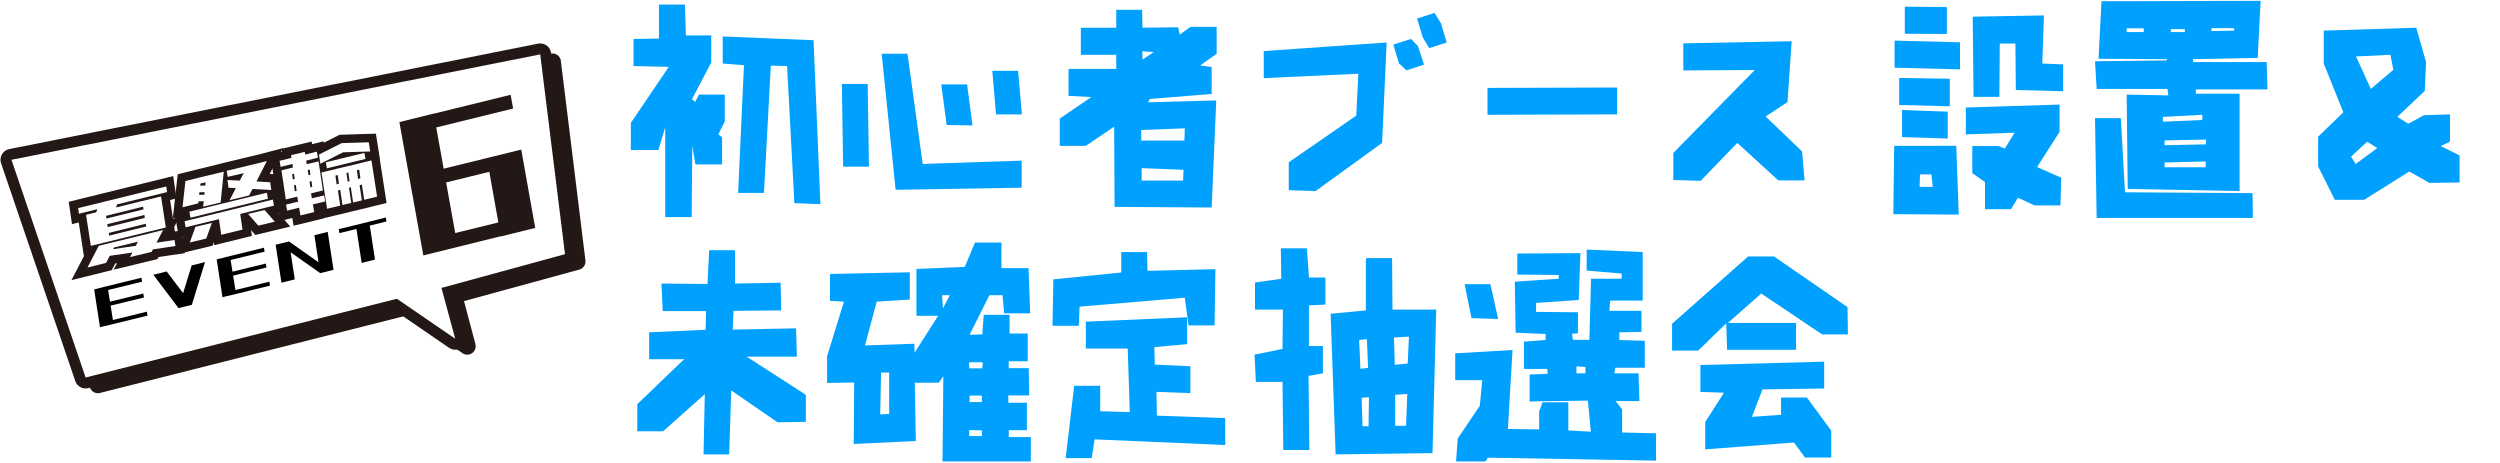
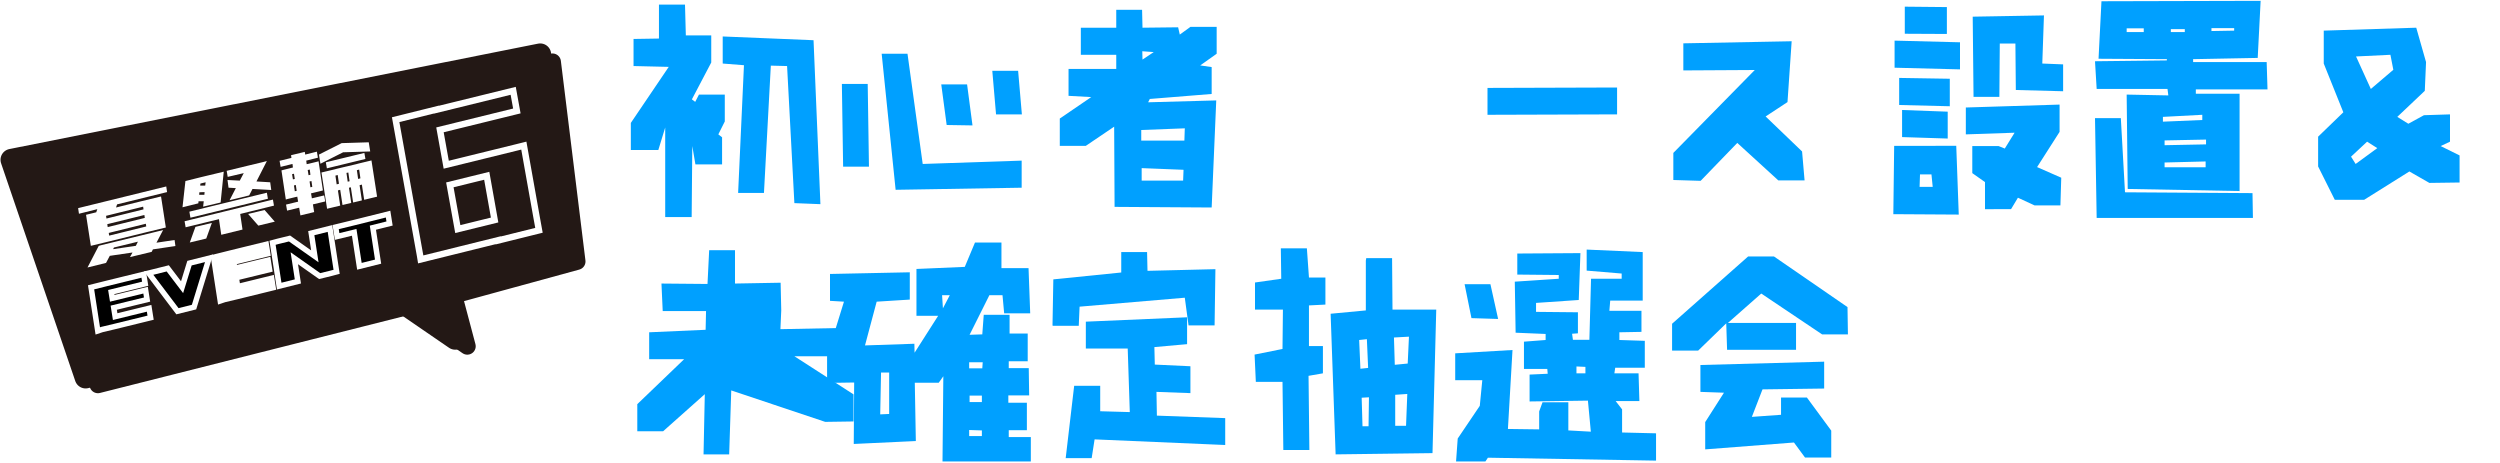
<svg xmlns="http://www.w3.org/2000/svg" xmlns:xlink="http://www.w3.org/1999/xlink" version="1.1" id="レイヤー_1" x="0px" y="0px" width="1200px" height="222px" viewBox="0 0 1200 222" style="enable-background:new 0 0 1200 222;" xml:space="preserve">
  <style type="text/css">
	.st0{fill:none;}
	.st1{fill:#00A0FF;}
	.st2{fill:#FFFFFF;}
	.st3{fill:none;stroke:#231815;stroke-width:8.081;stroke-linecap:round;stroke-linejoin:round;stroke-miterlimit:10;}
	.st4{fill:#231815;}
	.st5{fill:none;stroke:#231815;stroke-width:10.505;stroke-linecap:round;stroke-linejoin:round;stroke-miterlimit:10;}
	.st6{fill:url(#SVGID_1_);}
	.st7{fill:url(#SVGID_00000070806275467601676580000014927616436583569301_);}
	.st8{fill:none;stroke:#FFFFFF;stroke-width:5.27;stroke-miterlimit:10;}
	.st9{fill:none;stroke:#FFFFFF;stroke-width:6.212;stroke-miterlimit:10;}
	.st10{fill:none;stroke:#231815;stroke-width:8.072;stroke-miterlimit:10;}
</style>
  <pattern width="9.9" height="9.9" patternUnits="userSpaceOnUse" id="新規パターンスウォッチ_7" viewBox="0 -9.9 9.9 9.9" style="overflow:visible;">
    <g>
      <rect y="-9.9" class="st0" width="9.9" height="9.9" />
      <rect x="0" y="-9.9" class="st1" width="9.9" height="9.9" />
      <circle class="st2" cx="5" cy="-5" r="2.5" />
    </g>
  </pattern>
  <g>
    <g>
      <g>
        <g>
          <polygon class="st3" points="47,184.7 196.3,147 224.3,166.2 217.8,141.7 277,125.5 265.2,29.7 11.4,80.3     " />
          <polygon class="st4" points="47,184.7 196.3,147 224.3,166.2 217.8,141.7 277,125.5 265.2,29.7 11.4,80.3     " />
        </g>
      </g>
      <g>
        <g>
          <g>
            <polygon class="st5" points="41.1,181.2 190.5,143.4 218.5,162.6 211.9,138.2 271.2,122 259.3,26.1 5.5,76.7      " />
-             <polygon class="st2" points="41.1,181.2 190.5,143.4 218.5,162.6 211.9,138.2 271.2,122 259.3,26.1 5.5,76.7      " />
          </g>
        </g>
        <g>
          <g>
            <pattern id="SVGID_1_" xlink:href="#譁ｰ隕上ヱ繧ｿ繝ｼ繝ｳ繧ｹ繧ｦ繧ｩ繝メ_7" patternTransform="matrix(0.785 -0.193 0.193 0.785 -35.986 -3107.082)">
					</pattern>
            <polygon class="st6" points="41.1,181.2 190.5,143.4 218.5,162.6 211.9,138.2 271.2,122 259.3,26.1 5.5,76.7      " />
            <pattern id="SVGID_00000109712696053983379470000004524458707156562582_" xlink:href="#譁ｰ隕上ヱ繧ｿ繝ｼ繝ｳ繧ｹ繧ｦ繧ｩ繝メ_7" patternTransform="matrix(0.785 -0.193 0.193 0.785 -35.986 -3107.082)">
					</pattern>
            <polygon style="fill:url(#SVGID_00000109712696053983379470000004524458707156562582_);" points="41.1,181.2 190.5,143.4        218.5,162.6 211.9,138.2 271.2,122 259.3,26.1 5.5,76.7      " />
          </g>
        </g>
      </g>
      <g>
        <g>
          <path class="st2" d="M48,157.1l-2.8-18.2l0.4-0.1l6-1.5l16.3-4l0.3,1.9l-16.3,4l0.9,5.6l16-3.9l0.3,1.9l-16,3.9l1.1,6.9l16.3-4      l0.3,1.9l-16.3,4l-5.9,1.4L48,157.1z" />
          <path class="st2" d="M73.6,131.9l6.4-1.6l7.9,10.4l4.1-13.3l6.4-1.6l-6.3,20.5l-6.4,1.6L73.6,131.9z" />
          <path class="st2" d="M106.8,142.7l-2.8-18.2l0.4-0.1l6-1.5l16.3-4l0.3,1.9l-16.3,4l0.9,5.6l16-3.9l0.3,1.9l-16,3.9l1.1,6.9      l16.3-4l0.3,1.9l-16.3,4l-5.9,1.4L106.8,142.7z" />
          <path class="st2" d="M135.1,135.7l-2.8-18.2l1.5-0.4l4.9-1.2l14.2,10l-2-13l6.4-1.6l2.8,18.2l-1.5,0.4l-4.9,1.2l-14.2-10l2,13      L135.1,135.7z" />
          <path class="st2" d="M162.9,111.9l-0.3-1.9l8.2-2l6.4-1.6l8-2l0.3,1.9l-8,2l2.5,16.3l-6.4,1.6l-2.5-16.3L162.9,111.9z" />
        </g>
        <g>
          <path class="st8" d="M48,157.1l-2.8-18.2l0.4-0.1l6-1.5l16.3-4l0.3,1.9l-16.3,4l0.9,5.6l16-3.9l0.3,1.9l-16,3.9l1.1,6.9l16.3-4      l0.3,1.9l-16.3,4l-5.9,1.4L48,157.1z" />
          <path class="st8" d="M73.6,131.9l6.4-1.6l7.9,10.4l4.1-13.3l6.4-1.6l-6.3,20.5l-6.4,1.6L73.6,131.9z" />
          <path class="st8" d="M106.8,142.7l-2.8-18.2l0.4-0.1l6-1.5l16.3-4l0.3,1.9l-16.3,4l0.9,5.6l16-3.9l0.3,1.9l-16,3.9l1.1,6.9      l16.3-4l0.3,1.9l-16.3,4l-5.9,1.4L106.8,142.7z" />
          <path class="st8" d="M135.1,135.7l-2.8-18.2l1.5-0.4l4.9-1.2l14.2,10l-2-13l6.4-1.6l2.8,18.2l-1.5,0.4l-4.9,1.2l-14.2-10l2,13      L135.1,135.7z" />
          <path class="st8" d="M162.9,111.9l-0.3-1.9l8.2-2l6.4-1.6l8-2l0.3,1.9l-8,2l2.5,16.3l-6.4,1.6l-2.5-16.3L162.9,111.9z" />
        </g>
        <g>
          <path d="M48,157.1l-2.8-18.2l0.4-0.1l6-1.5l16.3-4l0.3,1.9l-16.3,4l0.9,5.6l16-3.9l0.3,1.9l-16,3.9l1.1,6.9l16.3-4l0.3,1.9      l-16.3,4l-5.9,1.4L48,157.1z" />
          <path d="M73.6,131.9l6.4-1.6l7.9,10.4l4.1-13.3l6.4-1.6l-6.3,20.5l-6.4,1.6L73.6,131.9z" />
-           <path d="M106.8,142.7l-2.8-18.2l0.4-0.1l6-1.5l16.3-4l0.3,1.9l-16.3,4l0.9,5.6l16-3.9l0.3,1.9l-16,3.9l1.1,6.9l16.3-4l0.3,1.9      l-16.3,4l-5.9,1.4L106.8,142.7z" />
          <path d="M135.1,135.7l-2.8-18.2l1.5-0.4l4.9-1.2l14.2,10l-2-13l6.4-1.6l2.8,18.2l-1.5,0.4l-4.9,1.2l-14.2-10l2,13L135.1,135.7z" />
          <path d="M162.9,111.9l-0.3-1.9l8.2-2l6.4-1.6l8-2l0.3,1.9l-8,2l2.5,16.3l-6.4,1.6l-2.5-16.3L162.9,111.9z" />
        </g>
      </g>
      <g>
        <g>
          <path class="st4" d="M193,65.2l-1.2-6.6l53.3-13.1l1.2,6.6L193,65.2z M203.2,122.6l-11.5-64l16.5-4.1l11.5,64L203.2,122.6z       M199,91.3l-1.2-6.6l51.2-12.6l1.2,6.6L199,91.3z M203.2,122.6l-1.1-6.7l53.6-13.2l1.2,6.6L203.2,122.6z M240.4,113.5l-6.7-37.6      l16.5-4.1l6.7,37.6L240.4,113.5z" />
        </g>
        <g>
          <path class="st9" d="M193,65.2l-1.2-6.6l53.3-13.1l1.2,6.6L193,65.2z M203.2,122.6l-11.5-64l16.5-4.1l11.5,64L203.2,122.6z       M199,91.3l-1.2-6.6l51.2-12.6l1.2,6.6L199,91.3z M203.2,122.6l-1.1-6.7l53.6-13.2l1.2,6.6L203.2,122.6z M240.4,113.5l-6.7-37.6      l16.5-4.1l6.7,37.6L240.4,113.5z" />
        </g>
        <g>
          <path class="st4" d="M193,65.2l-1.2-6.6l53.3-13.1l1.2,6.6L193,65.2z M203.2,122.6l-11.5-64l16.5-4.1l11.5,64L203.2,122.6z       M199,91.3l-1.2-6.6l51.2-12.6l1.2,6.6L199,91.3z M203.2,122.6l-1.1-6.7l53.6-13.2l1.2,6.6L203.2,122.6z M240.4,113.5l-6.7-37.6      l16.5-4.1l6.7,37.6L240.4,113.5z" />
        </g>
      </g>
      <g>
        <g>
          <path class="st2" d="M37.9,102.6l-0.4-2.7l42.3-10.4l0.4,2.7l-24,5.9l-0.5,1.5l12.5-3.1l9.1-2.2l2.3,14.9l-9.1,2.2l-17.8,4.4      l-9.1,2.2l-2.3-14.9l4.9-1.2l0.5-1.5L37.9,102.6z M62.4,123.4l1.2-2.2l-10.9,1.6l-1.8,3.4l-8.9,2.2l5.4-10.4l1.5-0.4l7.4-1.8      l11.5-2.8l8.6-2.1l1.9-0.5l-3.2,6.1l8.7-1.3l0.4,2.9l-10.8,1.6l-0.6,1.2L62.4,123.4z M50.9,103.6l0.2,1.3l17.8-4.4l-0.2-1.3      L50.9,103.6z M51.7,109l17.8-4.4l-0.2-1.4l-17.8,4.4L51.7,109z M52.4,113.1l17.8-4.4l-0.2-1.3l-17.8,4.4L52.4,113.1z       M54.7,118.8l-0.4,0.8l10.9-1.6l1-2L54.7,118.8z" />
          <path class="st2" d="M97.5,99.2l0.3-2.6l-2.5,0l-0.1,1l-7.6,1.9L89,86.9l4.8-1.2l2.8-0.7l2.5-0.6l4.6-1.1l3.7-0.9l-1.5,14.8      L97.5,99.2z M89.1,109.1l-0.5-2.9L131,95.8l0.5,2.9l-16.2,4l1.1,7.5l-10.2,2.5l-1.1-7.5L89.1,109.1z M91.4,104.5l-0.5-2.9      l37.2-9.1l0.5,2.9L91.4,104.5z M91.1,116.4l2.7-7.5l7.9-1.9l-2.7,7.5L91.1,116.4z M98.2,92.2l-2.5,0.1l-0.1,1.2l2.5,0L98.2,92.2      z M98.7,87.5l-2.5,0.6l-0.1,1l2.4,0L98.7,87.5z M109.3,84.9l-0.5-2.9l9.9-2.4l7.5-1.8l1.9-0.5l-5,9.8l6.6,0.4l0.5,3.7l-9-0.5      l-1.6,3.1l-9.4,2.3l3-5.8l-3.5-0.2l-0.5-3.7l5.9,0.3l1.9-3.6L109.3,84.9z M124,108.3l-4.9-5.6l7.9-1.9l4.9,5.6L124,108.3z" />
          <path class="st2" d="M137.2,95.8l-2.1-14l0.7-0.2l4-1l0.8-0.2l-0.2-1.7l-5.7,1.4l-0.5-2.9l5.7-1.4l-0.2-1.3l6.6-1.6l0.2,1.3      l5.6-1.4l0.5,2.9l-5.6,1.4l0.2,1.7l1-0.2l4.1-1l0.6-0.2l2.1,14l-0.7,0.2l-4.1,1l-0.9,0.2l0.4,2.4l5.9-1.4l0.5,2.9l-5.9,1.4      l0.6,3.7l-6.6,1.6l-0.6-3.7l-5.8,1.4l-0.5-2.9l5.8-1.4l-0.4-2.4l-0.9,0.2l-4.1,1L137.2,95.8z M140.6,86.1l0.9-0.2l-0.4-2.5      l-0.9,0.2L140.6,86.1z M141.5,91.8l0.9-0.2l-0.4-2.8l-0.9,0.2L141.5,91.8z M148.7,81.4l-1,0.2l0.4,2.5l0.9-0.2L148.7,81.4z       M149.5,86.9l-0.9,0.2l0.4,2.8l0.9-0.2L149.5,86.9z M153.8,78.6l-0.7-4.4l10.9-5.5l13-0.4l0.7,4.4l-13,0.4L153.8,78.6z       M157,100.2l-2.7-17.4l2.5-0.6l3.8-0.9l1.1-0.3l4.2-1l0.9-0.2l4.2-1l1.1-0.3l5.4-1.3l0.8-0.2l2.7,17.4l-6.2,1.5l-1.1-7.3      l-1.1,0.3l1.1,7.3l-4.2,1l-1.1-7.3l-0.9,0.2l1.1,7.3l-4.2,1l-1.1-7.3l-1.1,0.3l1.1,7.3L157,100.2z M156.9,80.8l-0.5-2.9      l18.5-4.5l0.5,2.9L156.9,80.8z M161.6,88.5l1.1-0.3l-0.6-4.2l-1.1,0.3L161.6,88.5z M166.9,87.2l0.9-0.2l-0.6-4.2l-0.9,0.2      L166.9,87.2z M171.3,81.7l0.6,4.2l1.1-0.3l-0.6-4.2L171.3,81.7z" />
        </g>
        <g>
          <path class="st10" d="M37.9,102.6l-0.4-2.7l42.3-10.4l0.4,2.7l-24,5.9l-0.5,1.5l12.5-3.1l9.1-2.2l2.3,14.9l-9.1,2.2l-17.8,4.4      l-9.1,2.2l-2.3-14.9l4.9-1.2l0.5-1.5L37.9,102.6z M62.4,123.4l1.2-2.2l-10.9,1.6l-1.8,3.4l-8.9,2.2l5.4-10.4l1.5-0.4l7.4-1.8      l11.5-2.8l8.6-2.1l1.9-0.5l-3.2,6.1l8.7-1.3l0.4,2.9l-10.8,1.6l-0.6,1.2L62.4,123.4z M50.9,103.6l0.2,1.3l17.8-4.4l-0.2-1.3      L50.9,103.6z M51.7,109l17.8-4.4l-0.2-1.4l-17.8,4.4L51.7,109z M52.4,113.1l17.8-4.4l-0.2-1.3l-17.8,4.4L52.4,113.1z       M54.7,118.8l-0.4,0.8l10.9-1.6l1-2L54.7,118.8z" />
          <path class="st10" d="M97.5,99.2l0.3-2.6l-2.5,0l-0.1,1l-7.6,1.9L89,86.9l4.8-1.2l2.8-0.7l2.5-0.6l4.6-1.1l3.7-0.9l-1.5,14.8      L97.5,99.2z M89.1,109.1l-0.5-2.9L131,95.8l0.5,2.9l-16.2,4l1.1,7.5l-10.2,2.5l-1.1-7.5L89.1,109.1z M91.4,104.5l-0.5-2.9      l37.2-9.1l0.5,2.9L91.4,104.5z M91.1,116.4l2.7-7.5l7.9-1.9l-2.7,7.5L91.1,116.4z M98.2,92.2l-2.5,0.1l-0.1,1.2l2.5,0L98.2,92.2      z M98.7,87.5l-2.5,0.6l-0.1,1l2.4,0L98.7,87.5z M109.3,84.9l-0.5-2.9l9.9-2.4l7.5-1.8l1.9-0.5l-5,9.8l6.6,0.4l0.5,3.7l-9-0.5      l-1.6,3.1l-9.4,2.3l3-5.8l-3.5-0.2l-0.5-3.7l5.9,0.3l1.9-3.6L109.3,84.9z M124,108.3l-4.9-5.6l7.9-1.9l4.9,5.6L124,108.3z" />
          <path class="st10" d="M137.2,95.8l-2.1-14l0.7-0.2l4-1l0.8-0.2l-0.2-1.7l-5.7,1.4l-0.5-2.9l5.7-1.4l-0.2-1.3l6.6-1.6l0.2,1.3      l5.6-1.4l0.5,2.9l-5.6,1.4l0.2,1.7l1-0.2l4.1-1l0.6-0.2l2.1,14l-0.7,0.2l-4.1,1l-0.9,0.2l0.4,2.4l5.9-1.4l0.5,2.9l-5.9,1.4      l0.6,3.7l-6.6,1.6l-0.6-3.7l-5.8,1.4l-0.5-2.9l5.8-1.4l-0.4-2.4l-0.9,0.2l-4.1,1L137.2,95.8z M140.6,86.1l0.9-0.2l-0.4-2.5      l-0.9,0.2L140.6,86.1z M141.5,91.8l0.9-0.2l-0.4-2.8l-0.9,0.2L141.5,91.8z M148.7,81.4l-1,0.2l0.4,2.5l0.9-0.2L148.7,81.4z       M149.5,86.9l-0.9,0.2l0.4,2.8l0.9-0.2L149.5,86.9z M153.8,78.6l-0.7-4.4l10.9-5.5l13-0.4l0.7,4.4l-13,0.4L153.8,78.6z       M157,100.2l-2.7-17.4l2.5-0.6l3.8-0.9l1.1-0.3l4.2-1l0.9-0.2l4.2-1l1.1-0.3l5.4-1.3l0.8-0.2l2.7,17.4l-6.2,1.5l-1.1-7.3      l-1.1,0.3l1.1,7.3l-4.2,1l-1.1-7.3l-0.9,0.2l1.1,7.3l-4.2,1l-1.1-7.3l-1.1,0.3l1.1,7.3L157,100.2z M156.9,80.8l-0.5-2.9      l18.5-4.5l0.5,2.9L156.9,80.8z M161.6,88.5l1.1-0.3l-0.6-4.2l-1.1,0.3L161.6,88.5z M166.9,87.2l0.9-0.2l-0.6-4.2l-0.9,0.2      L166.9,87.2z M171.3,81.7l0.6,4.2l1.1-0.3l-0.6-4.2L171.3,81.7z" />
        </g>
        <g>
          <path class="st2" d="M37.9,102.6l-0.4-2.7l42.3-10.4l0.4,2.7l-24,5.9l-0.5,1.5l12.5-3.1l9.1-2.2l2.3,14.9l-9.1,2.2l-17.8,4.4      l-9.1,2.2l-2.3-14.9l4.9-1.2l0.5-1.5L37.9,102.6z M62.4,123.4l1.2-2.2l-10.9,1.6l-1.8,3.4l-8.9,2.2l5.4-10.4l1.5-0.4l7.4-1.8      l11.5-2.8l8.6-2.1l1.9-0.5l-3.2,6.1l8.7-1.3l0.4,2.9l-10.8,1.6l-0.6,1.2L62.4,123.4z M50.9,103.6l0.2,1.3l17.8-4.4l-0.2-1.3      L50.9,103.6z M51.7,109l17.8-4.4l-0.2-1.4l-17.8,4.4L51.7,109z M52.4,113.1l17.8-4.4l-0.2-1.3l-17.8,4.4L52.4,113.1z       M54.7,118.8l-0.4,0.8l10.9-1.6l1-2L54.7,118.8z" />
          <path class="st2" d="M97.5,99.2l0.3-2.6l-2.5,0l-0.1,1l-7.6,1.9L89,86.9l4.8-1.2l2.8-0.7l2.5-0.6l4.6-1.1l3.7-0.9l-1.5,14.8      L97.5,99.2z M89.1,109.1l-0.5-2.9L131,95.8l0.5,2.9l-16.2,4l1.1,7.5l-10.2,2.5l-1.1-7.5L89.1,109.1z M91.4,104.5l-0.5-2.9      l37.2-9.1l0.5,2.9L91.4,104.5z M91.1,116.4l2.7-7.5l7.9-1.9l-2.7,7.5L91.1,116.4z M98.2,92.2l-2.5,0.1l-0.1,1.2l2.5,0L98.2,92.2      z M98.7,87.5l-2.5,0.6l-0.1,1l2.4,0L98.7,87.5z M109.3,84.9l-0.5-2.9l9.9-2.4l7.5-1.8l1.9-0.5l-5,9.8l6.6,0.4l0.5,3.7l-9-0.5      l-1.6,3.1l-9.4,2.3l3-5.8l-3.5-0.2l-0.5-3.7l5.9,0.3l1.9-3.6L109.3,84.9z M124,108.3l-4.9-5.6l7.9-1.9l4.9,5.6L124,108.3z" />
          <path class="st2" d="M137.2,95.8l-2.1-14l0.7-0.2l4-1l0.8-0.2l-0.2-1.7l-5.7,1.4l-0.5-2.9l5.7-1.4l-0.2-1.3l6.6-1.6l0.2,1.3      l5.6-1.4l0.5,2.9l-5.6,1.4l0.2,1.7l1-0.2l4.1-1l0.6-0.2l2.1,14l-0.7,0.2l-4.1,1l-0.9,0.2l0.4,2.4l5.9-1.4l0.5,2.9l-5.9,1.4      l0.6,3.7l-6.6,1.6l-0.6-3.7l-5.8,1.4l-0.5-2.9l5.8-1.4l-0.4-2.4l-0.9,0.2l-4.1,1L137.2,95.8z M140.6,86.1l0.9-0.2l-0.4-2.5      l-0.9,0.2L140.6,86.1z M141.5,91.8l0.9-0.2l-0.4-2.8l-0.9,0.2L141.5,91.8z M148.7,81.4l-1,0.2l0.4,2.5l0.9-0.2L148.7,81.4z       M149.5,86.9l-0.9,0.2l0.4,2.8l0.9-0.2L149.5,86.9z M153.8,78.6l-0.7-4.4l10.9-5.5l13-0.4l0.7,4.4l-13,0.4L153.8,78.6z       M157,100.2l-2.7-17.4l2.5-0.6l3.8-0.9l1.1-0.3l4.2-1l0.9-0.2l4.2-1l1.1-0.3l5.4-1.3l0.8-0.2l2.7,17.4l-6.2,1.5l-1.1-7.3      l-1.1,0.3l1.1,7.3l-4.2,1l-1.1-7.3l-0.9,0.2l1.1,7.3l-4.2,1l-1.1-7.3l-1.1,0.3l1.1,7.3L157,100.2z M156.9,80.8l-0.5-2.9      l18.5-4.5l0.5,2.9L156.9,80.8z M161.6,88.5l1.1-0.3l-0.6-4.2l-1.1,0.3L161.6,88.5z M166.9,87.2l0.9-0.2l-0.6-4.2l-0.9,0.2      L166.9,87.2z M171.3,81.7l0.6,4.2l1.1-0.3l-0.6-4.2L171.3,81.7z" />
        </g>
      </g>
    </g>
    <g>
      <path class="st1" d="M319.3,104.3V61.2l-3.3,10.8h-13.2V59L321,32.1l-16.9-0.4v-13l12.2-0.2V2.2h12.5l0.4,14.8h12.2v13l-9.3,17.7    l1.6,1.2l1.8-3.5h12.4v12.9l-3.1,6.2l1.8,1.4v13h-12.8l-1.5-8.8l-0.3,34.1H319.3z M381.3,97.5l-3.5-65.8l-7.8-0.2l-3.3,61.1h-12.4    l2.8-61.3l-10.2-0.8v-13l43.6,1.8l3.3,78.7L381.3,97.5z" />
      <path class="st1" d="M404.7,80l-0.6-39.7h12.4l0.6,39.7H404.7z M429.9,91.1l-6.7-65.3h12.4l7.3,52.9l47.5-1.6v13L429.9,91.1z     M454.4,60l-2.6-19.5h12.4l2.6,19.7L454.4,60z M478.1,54.9l-1.8-20.9h12.4l1.8,20.9H478.1z" />
      <path class="st1" d="M535,99.3l-0.2-38.5l-13.6,9.2h-12.5V56.9l15.1-10.3l-10.9-0.6V33.1h22.9v-6.8h-17v-13h17V4.7h12.4l0.2,8.6    l17.1-0.2l0.8,3.5l5.1-3.7H584v12.9l-7.9,5.6l5.5,0.8v12.9l-29.7,2.4l-0.8,1.6l32.7-0.9l-2.2,51.4L535,99.3z M568.5,67.6l0.2-6    l-20.9,0.8v5.1H568.5z M567.9,86.6l0.2-5.1L548,80.7v6H567.9z M553.8,25l-5.5-0.4l0.1,4L553.8,25z" />
-       <path class="st1" d="M618.6,91.3V77.9l32.4-22.4l1-20.1l-45.4,2.1v-13l59-4.1l-2.2,48.2l-31.9,23.1L618.6,91.3z M675.1,33.8    l-3.6-3.4l-2.7-9l8.5-2.7l3.3,3.4l2.9,8.9L675.1,33.8z M686,23.1l-3.1-5.2l-2.7-9l8.4-2.7l3.1,5.1l2.7,9.1L686,23.1z" />
      <path class="st1" d="M714,55.1V42.2l62.2-0.2v12.9L714,55.1z" />
      <path class="st1" d="M803.2,86.4v-13l39.1-39.8l-34.3,0.2v-13l52-1l-2,29.2l-10.5,6.9l17.5,16.8l1.2,13.9h-12.6l-19.7-18    l-17.6,18.2L803.2,86.4z" />
      <path class="st1" d="M908.8,102.8l0.4-32.8H939l1.2,33L908.8,102.8z M909.4,32.5v-13l31.4,0.8v13L909.4,32.5z M911.6,50.4V37.4    l24.3,0.4V51L911.6,50.4z M913,65.8V52.8l21.9,0.8v12.9L913,65.8z M914.3,16.2V3.2l20.2,0.2v12.9L914.3,16.2z M927.7,89.7l-0.6-6    h-5.5l-0.2,6H927.7z M952.8,100.6V87.4l-6.1-4.3v-13h12.6l3,1.2l4.7-7.6l-23.4,0.8V51.6l45-1.4v13.1l-10.8,16.9l11.6,5.1    l-0.4,13.3h-12.4l-8-3.7l-3.3,5.5H952.8z M947.3,46.5L946.9,8l34.2-0.6l-0.8,23.1l10,0.4v12.9l-22.7-0.6l-0.2-22.3h-7.5l-0.2,25.6    H947.3z" />
      <path class="st1" d="M1021.3,90.7l-0.5-45.3l20,0.4l-0.4-3.1h-34l-0.8-13.3l34.5-0.4v-0.6l-32.8-0.2l1.4-27.6l76.4-0.2l-1.4,27.4    l-31,0.6v1.4h35.3l0.4,13.1H1054V45h21v46.7L1021.3,90.7z M1006.4,104.7l-0.8-48h12.4l2,35.6l61.2,0.4l0.2,11.9H1006.4z     M1029,15.4v-1.8h-8.2v1.8H1029z M1057.1,57.6v-2.5l-18.9,1v2.3L1057.1,57.6z M1058.9,69.3V67l-19.9,0.4v2.3L1058.9,69.3z     M1058.7,80.2v-2.7L1039,78v2.3H1058.7z M1048.7,15.4v-1.4h-6.7v1.4H1048.7z M1072.4,14.7v-1.2h-10.9v1.4L1072.4,14.7z" />
      <path class="st1" d="M1120.7,95.9l-8-16V65.6l12.1-11.7l-9.4-23.4V14.7l44.4-1.4l4.7,16.5l-0.6,13.8l-13.2,12.5l5.3,3.3l7.5-4.1    l12.5-0.4V68l-4.5,2.1l9.1,4.5v13l-14.5,0.2l-9.6-5.5l-21.7,13.6H1120.7z M1130.7,78.7l10.4-7.6l-4.9-3.1l-7.7,7.2L1130.7,78.7z     M1148.8,33.5l-1.4-7.2l-16.5,0.8l7.1,15.6L1148.8,33.5z" />
-       <path class="st1" d="M337.7,218.1l0.6-28.9l-20,17.8h-12.4v-13l22.5-21.6h-16.8v-12.9l27.1-1.2l0.2-9h-20.8l-0.6-13.2l22.1,0.2    l0.8-16.2h12.4v16l21.9-0.4L375,149l-22.9,0.2l-0.4,9l30.4-0.6l0.4,13.6h-24.1l28.4,18.3v13l-13.6,0.2L351,187.4l-1,30.7H337.7z" />
+       <path class="st1" d="M337.7,218.1l0.6-28.9l-20,17.8h-12.4v-13l22.5-21.6h-16.8v-12.9l27.1-1.2l0.2-9h-20.8l-0.6-13.2l22.1,0.2    l0.8-16.2h12.4v16l21.9-0.4L375,149l-0.4,9l30.4-0.6l0.4,13.6h-24.1l28.4,18.3v13l-13.6,0.2L351,187.4l-1,30.7H337.7z" />
      <path class="st1" d="M452.4,221.6l0.4-41l-2.2,3.1h-11.5l0.5,28l-29.8,1.4l0.2-29.5l-13,0.2V171l8.1-26.2l-6.7-0.4v-12.9l38.3-0.8    v13.1l-15.9,1l-5.6,21l23.7-0.8l0.1,4.3l11.3-17.7h-10.4v-22.5l23.2-1l4.9-11.7h12.7v12.3h13l0.8,21.7H482l-0.8-8.7h-6.3l-9.5,19    l6.1-0.2l0.7-9.4h12.4v9h8.7v13.3h-9.1v3.3h9.6l0.2,13.1h-10v3.5h8.9v13.2h-8.7v3.3h10.6v11.7H452.4z M426.8,198.7v-19.9h-3.9    l-0.4,20.1L426.8,198.7z M452.6,148l3.3-6.3h-3.7L452.6,148z M471.5,176.8l0.2-2.9h-6.5v2.9H471.5z M471.3,209.3v-2.7l-6.1-0.2    v2.9H471.3z M471.3,193v-3.1h-5.9v3.1H471.3z" />
      <path class="st1" d="M505.4,156.4l-0.2-0.2l0.4-22.1l32.6-3.3V121h12.4l0.2,9l32.6-0.8l-0.4,27h-12.5l-1.8-13.3l-50.5,4.3    l-0.4,9.2H505.4z M511.5,220.2l4.1-35h12.5v12.2l14.2,0.4l-1-30.5h-20.1v-12.9l48.6-2.1v12.9l-15.7,1.4l0.2,8.4l17.1,0.8v12.9    l-16.3-0.6l0.2,11.4l32.8,1.2v12.9l-62.7-2.7l-1.4,9H511.5z" />
      <path class="st1" d="M616,216.1l-0.4-32.8h-12.8l-0.6-13.1l13.4-2.7l0.2-18.9h-13.4v-13l12.6-1.8l-0.2-14.6h12.5l1,14h7.9v13    l-7.9,0.4v19.5h6.7v13.1l-6.9,1.2l0.4,35.6H616z M641.1,218.1l-2.4-67.5l16.9-1.6v-23.9l0.2-1.2h12.4l0.2,24.7h21l-1.8,68.9    L641.1,218.1z M656.7,176.6l-0.6-13.8l-3.7,0.4l0.6,13.8L656.7,176.6z M656.9,204.6l0.2-13.9l-3.5,0.2l0.4,13.7H656.9z     M675.7,174.5l0.6-12.9l-7.2,0.4l0.4,13.1L675.7,174.5z M674.9,204.4l0.6-15.3l-5.8,0.4v14.9H674.9z" />
      <path class="st1" d="M698.9,221.6l0.8-11.1l10.6-15.7l1.2-12.3h-13v-12.9l27.5-1.6l-2.2,37.9l15,0.2v-8.6l1.6-4.4h12.4v13.5    l10.8,0.6l-1.4-14.9l-28,0.4v-12.9l8.7-0.4l-0.2-2.3h-11.2V164l10.4-0.8v-2.9l-14.4-0.6l-0.4-24.5l21.1-1.4v-1.8l-19.9-0.2v-10.1    l30.3-0.2l-0.8,22.5l-20.5,1.4v4.3l20.1,0.2v10.1l-2.8,0.2l0.4,2.9h7.9l0.8-29.3h14.7v-2.5l-16.8-1.4v-10.1l26.9,1.2v23.3h-15.6    l-0.4,4.9h15.4v10.1l-10.6,0.2v3.7l12.2,0.4v12.9h-14.2l-0.4,2.7h11.6l0.4,13.3h-11.4l3.1,4v11.1l16.3,0.4v13.1l-80.7-1.4    l-1.2,1.8H698.9z M706.3,152.7l-3.3-16.3h12.4l3.7,16.7L706.3,152.7z M761,179.2v-3.1l-4.3-0.2v3.3H761z" />
      <path class="st1" d="M802.6,168.3v-12.9l36.5-32.3h12.4l35.3,24.3l0.2,13.1h-12.4l-29.2-19.6L829.4,155h32.7v12.9H829l-0.4-12.7    l-13.5,13.1H802.6z M866.4,219.6l-5.3-7.2l-42.6,3.3v-13.1l9-14.1l-11.3-0.4v-12.9l59.4-1.6v12.9l-29.6,0.4l-5.1,13.2l14-1v-8.3    h12.4l11.7,15.9v12.9H866.4z" />
    </g>
  </g>
</svg>